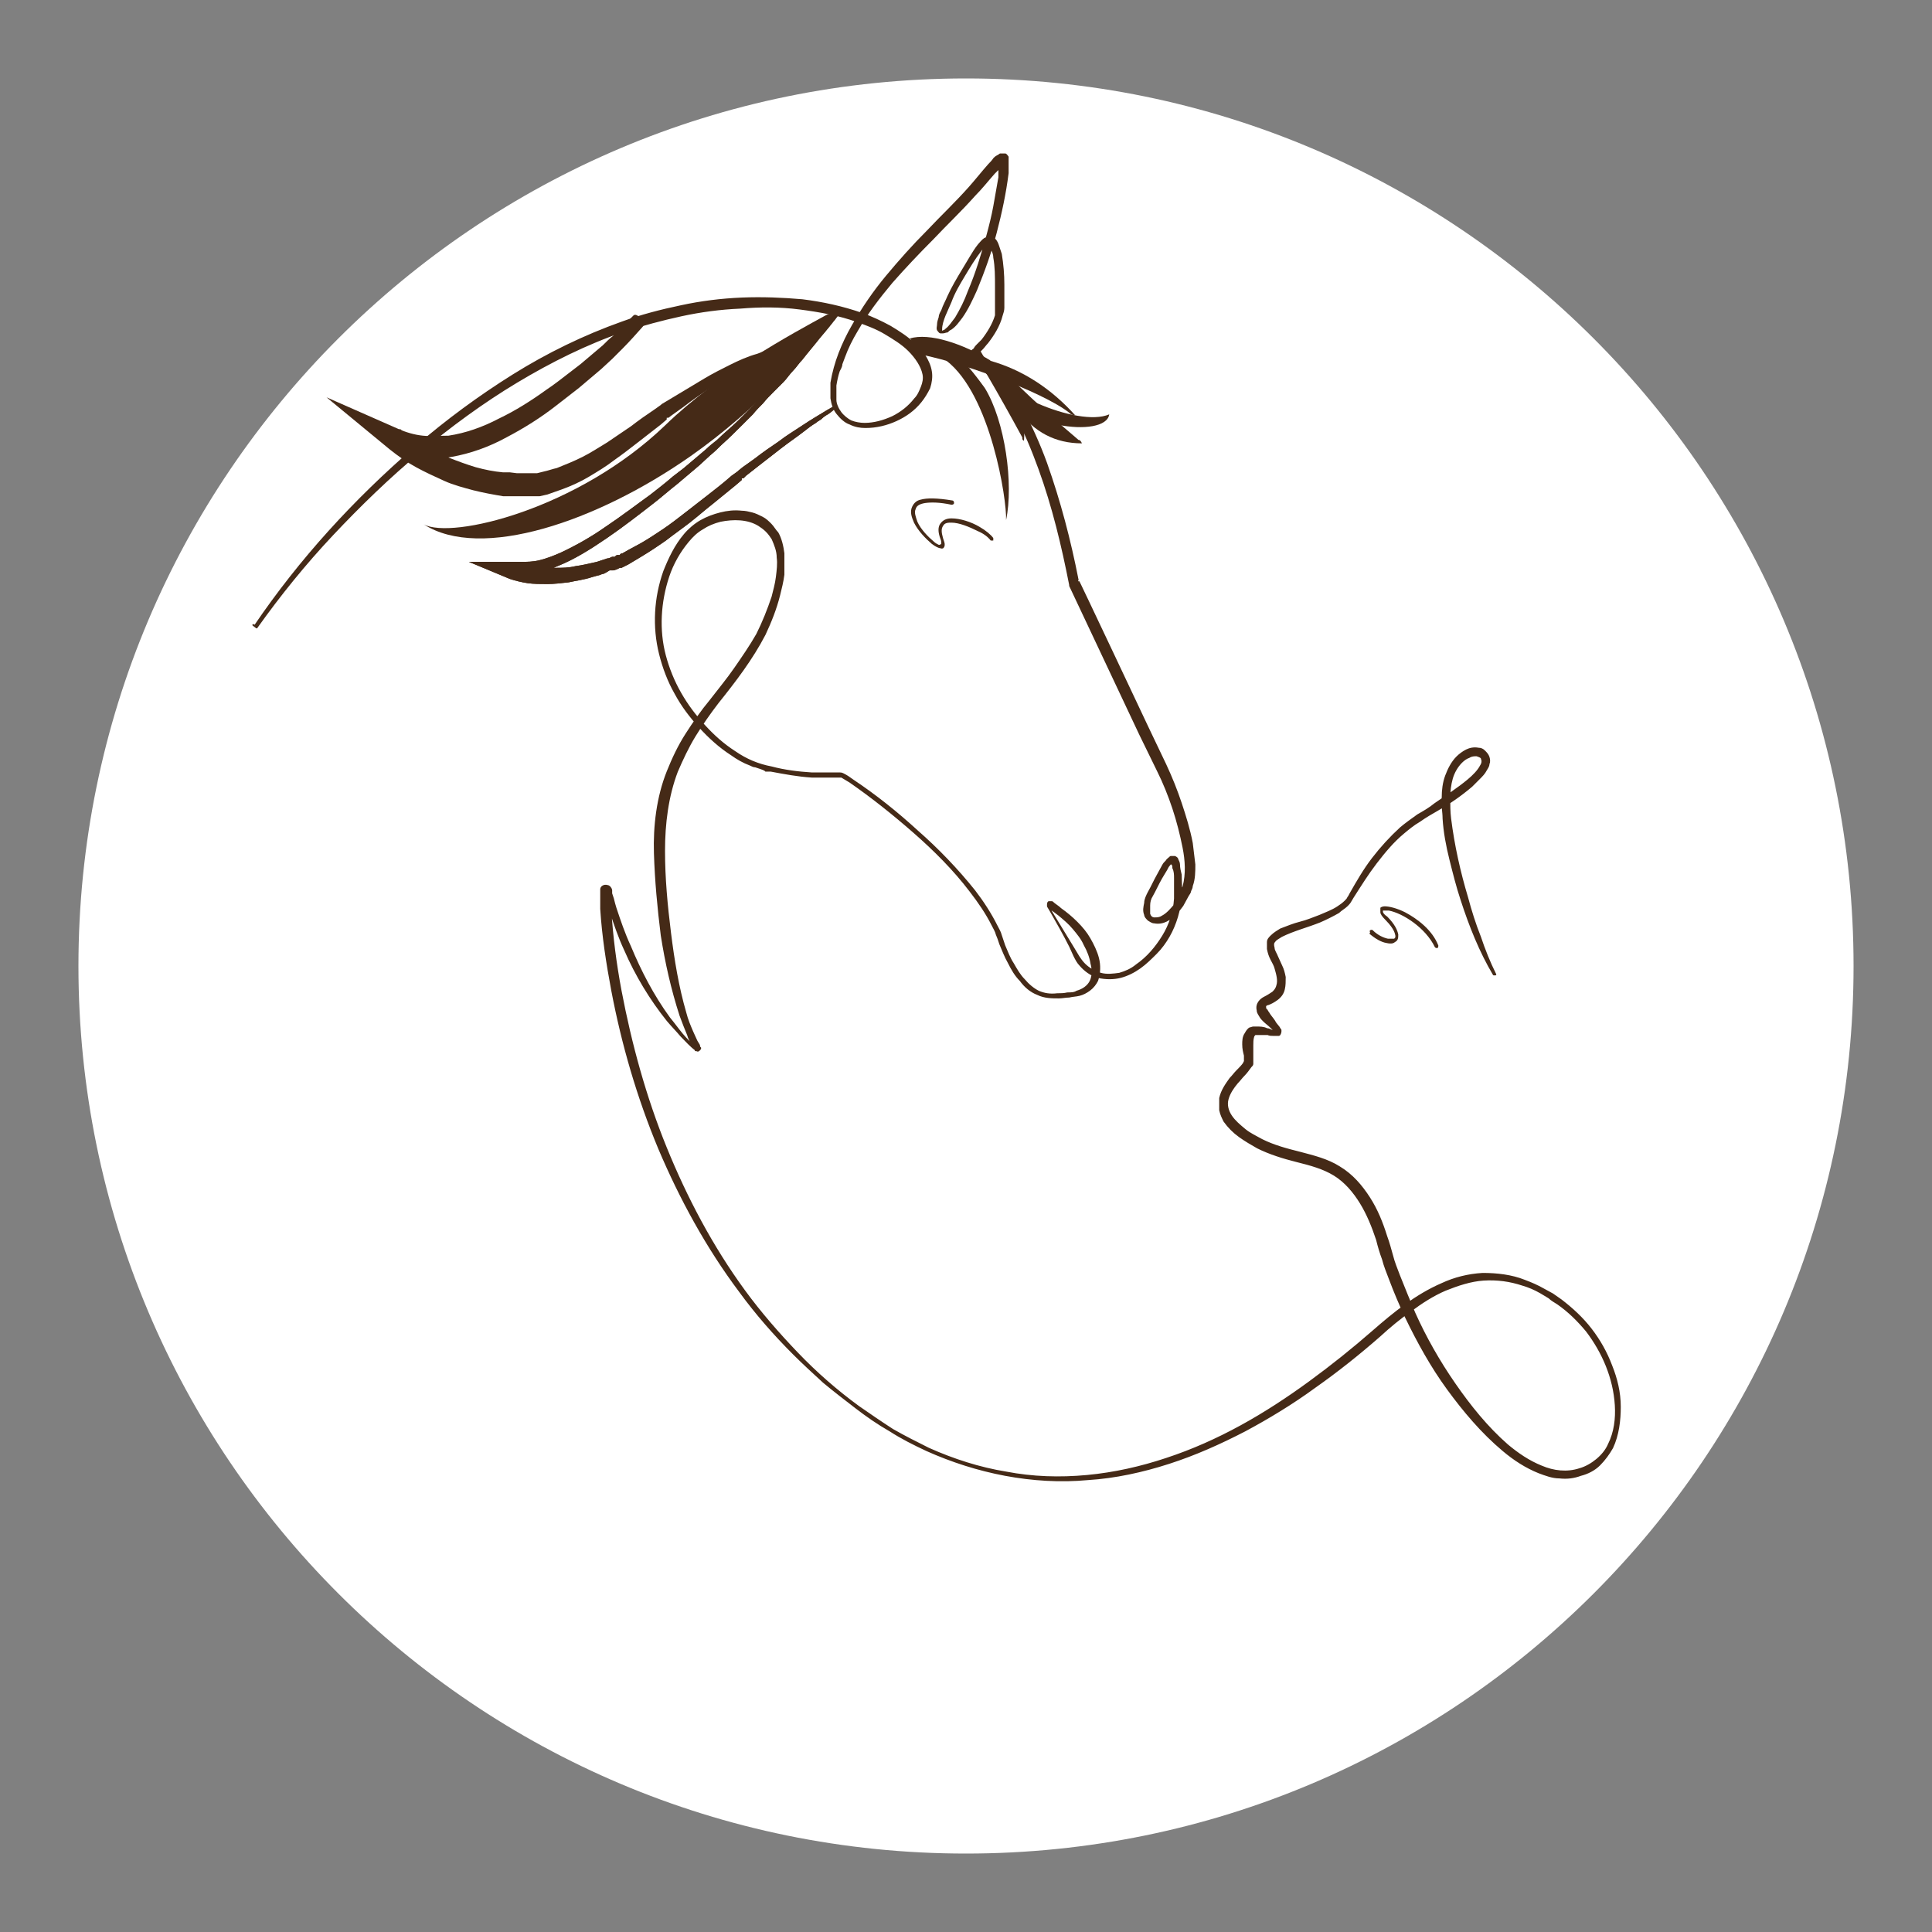
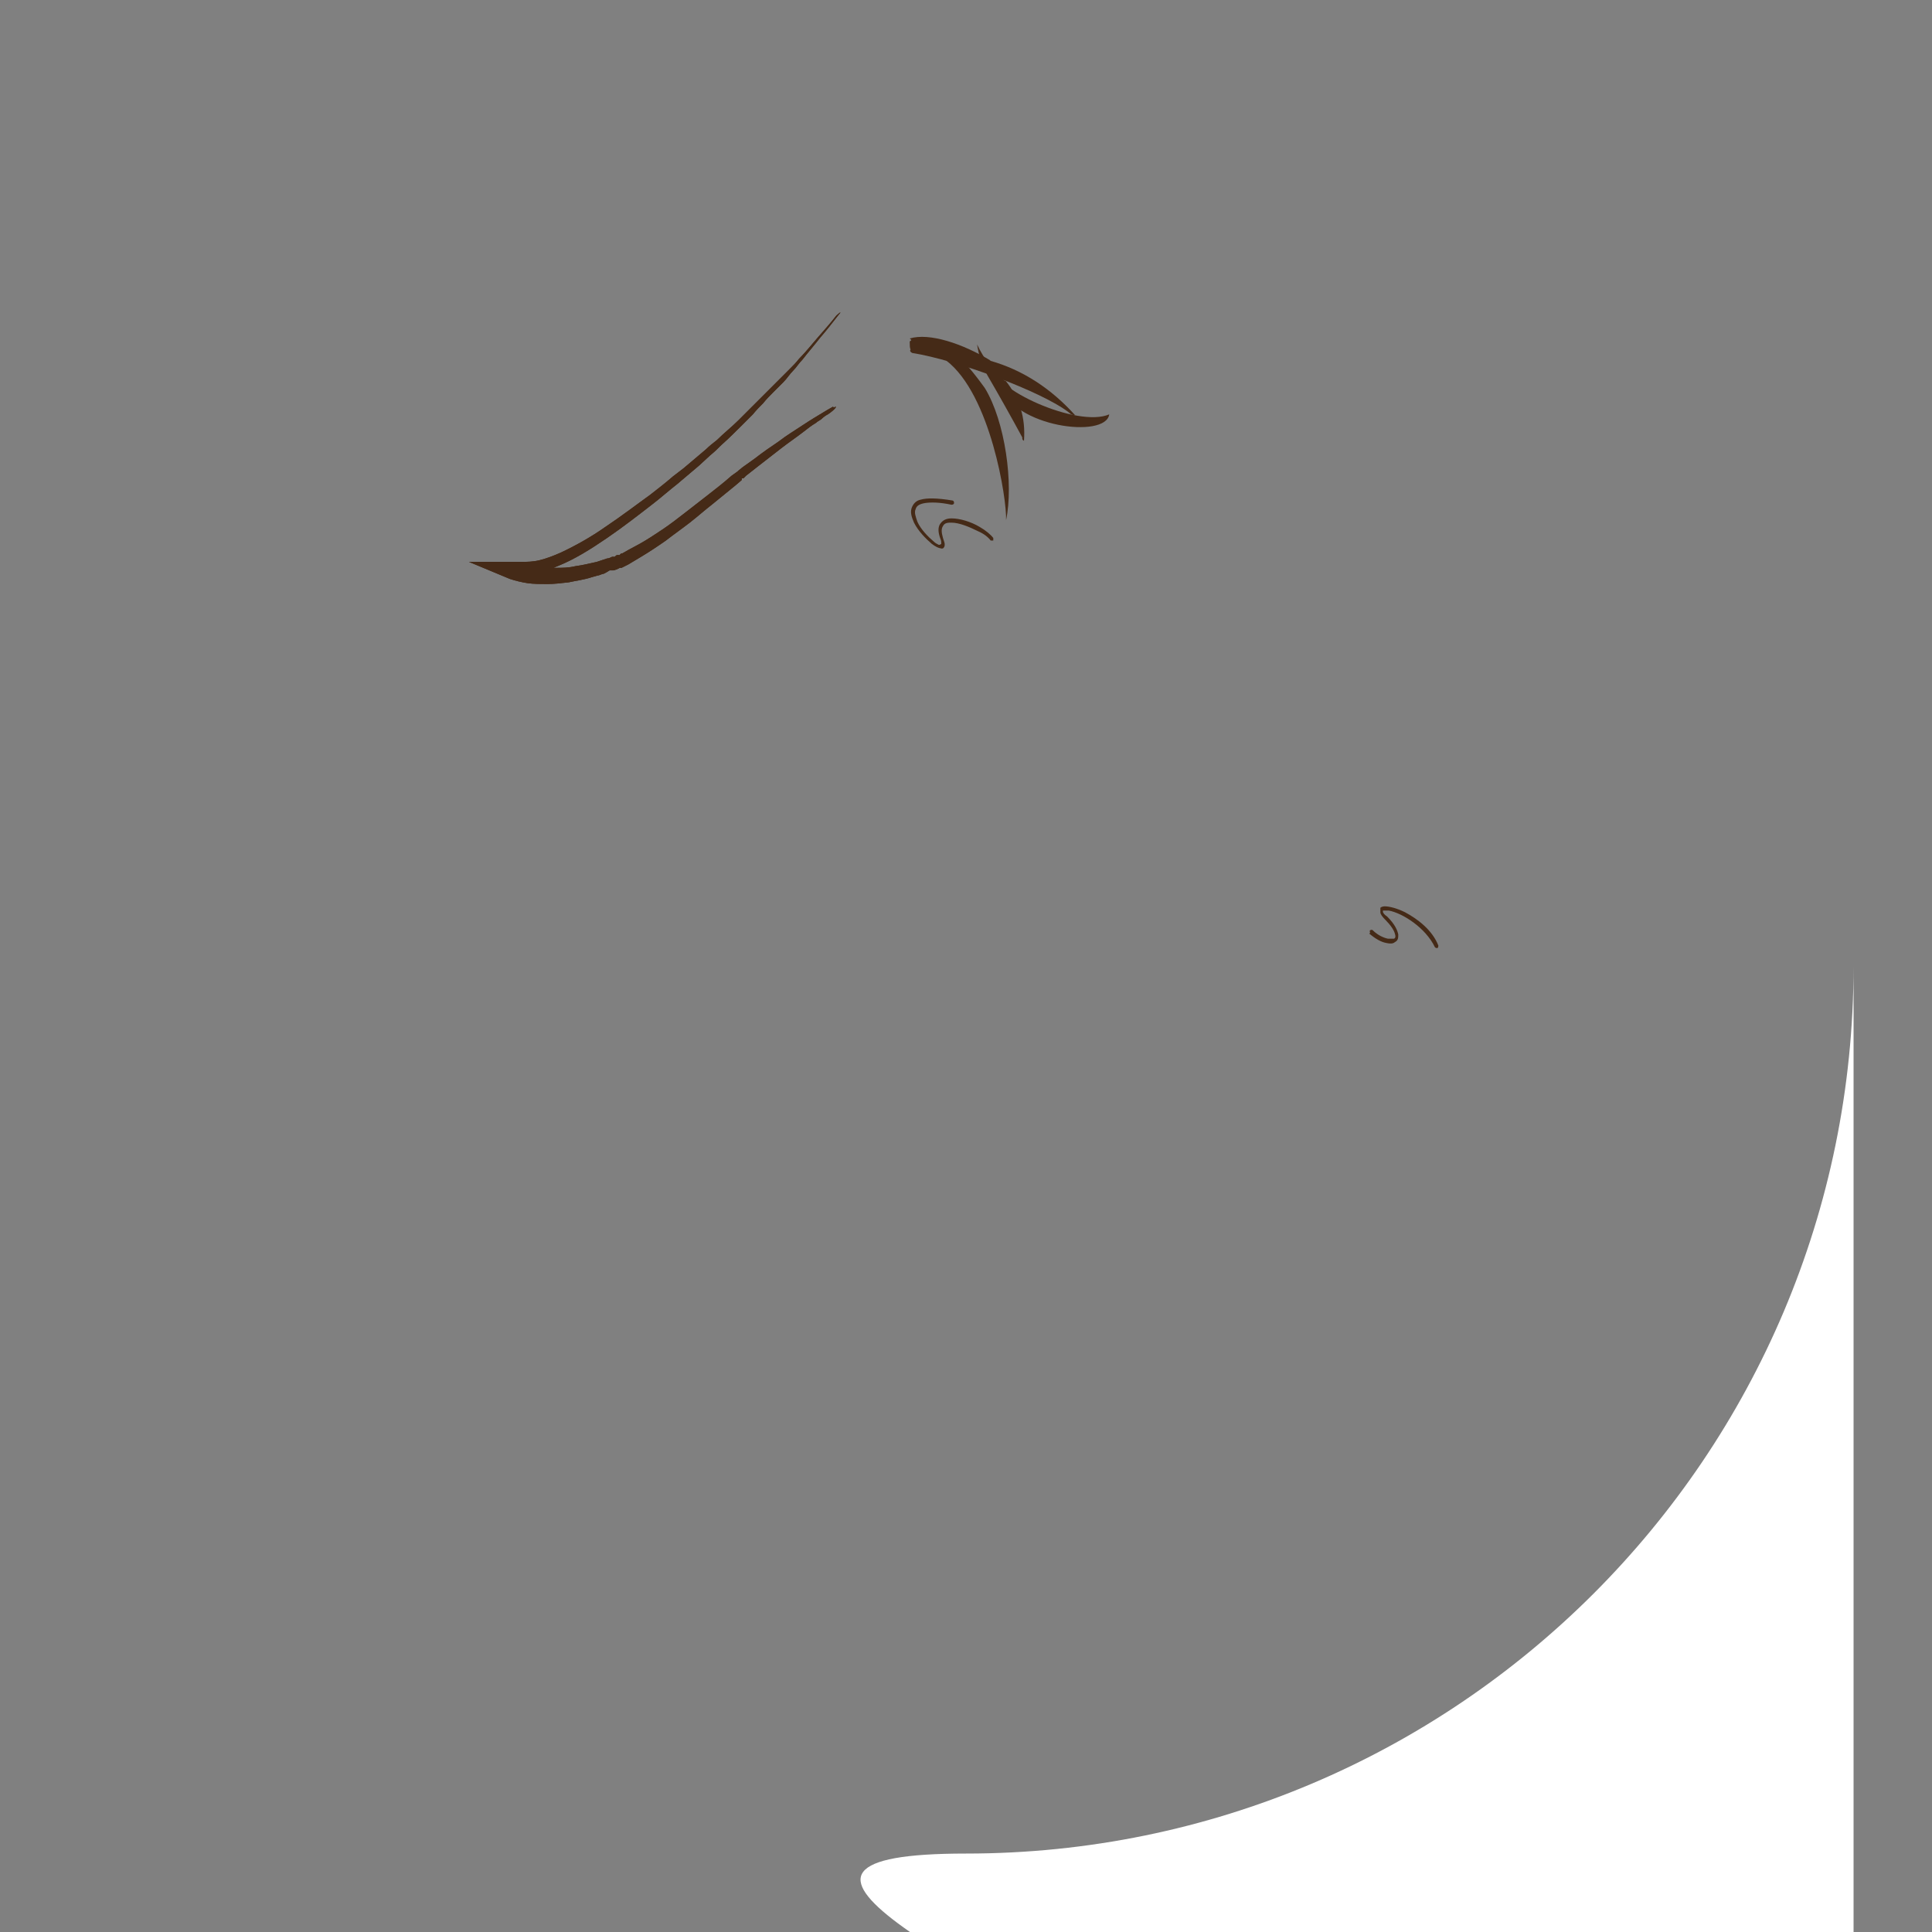
<svg xmlns="http://www.w3.org/2000/svg" data-bbox="9.2 9.2 208.2 208.2" viewBox="0 0 226.6 226.6" data-type="ugc">
  <rect x="0" y="0" width="226.6" height="226.6" fill="#808080" stroke="none" />
  <g>
-     <path fill="#ffffff" d="M217.4 113.3c0 57.493-46.607 104.1-104.1 104.1S9.2 170.793 9.2 113.3 55.807 9.2 113.3 9.2s104.1 46.607 104.1 104.1" />
-     <path d="M29.9 73.4c5.3-7.8 11.7-14.8 18.9-21q5.4-4.65 11.4-8.4c4-2.5 8.3-4.6 12.8-6.2 2.2-.8 4.5-1.4 6.9-1.9 2.3-.5 4.7-.8 7.1-.9s4.8 0 7.1.2c2.4.3 4.7.8 7 1.6q1.65.6 3.3 1.5c1 .6 2.1 1.3 2.9 2.1.4.4.8.9 1.2 1.4.3.5.6 1.1.7 1.8.1.6 0 1.3-.2 1.9-.3.6-.6 1.1-1 1.6-.8 1-1.8 1.7-2.9 2.2s-2.3.8-3.6.8c-.6 0-1.2-.1-1.8-.4-.6-.2-1.1-.7-1.5-1.2s-.6-1.1-.7-1.8v-1.8c.4-2.4 1.3-4.6 2.5-6.7s2.5-4 4-5.8 3.1-3.6 4.8-5.3c1.6-1.7 3.3-3.3 4.9-5.1.8-.9 1.5-1.8 2.3-2.7.2-.2.4-.4.6-.7.1-.1.2-.2.4-.3 0 0 .2-.1.3-.2h.6c.1 0 .2.2.3.3v1.9c-.3 2.4-.8 4.7-1.4 7s-1.4 4.5-2.3 6.7c-.5 1.1-1 2.2-1.7 3.2-.4.5-.7 1-1.3 1.4-.1 0-.3.2-.4.3-.2 0-.3.1-.5.1h-.3c-.1 0-.2-.2-.3-.3-.1-.2 0-.4 0-.6 0-.3.1-.6.2-.9 0-.3.2-.6.3-.8.2-.6.5-1.1.7-1.6.5-1.1 1.1-2.1 1.7-3.1l.9-1.5c.3-.5.6-1 1-1.5.2-.2.4-.5.7-.7.1 0 .3-.2.5-.2s.5 0 .6.2c.3.3.4.6.5.9l.3.9q.3 1.8.3 3.6v2.7c0 .3-.1.6-.2.9-.3 1.2-1 2.3-1.7 3.2-.2.2-.4.5-.6.7l-.3.3v.4c0 .1.1.2.2.2s.2.2.4.3q1.35 1.2 2.4 2.7c.7 1 1.3 2 1.9 3 1.1 2.1 2.1 4.3 2.9 6.5 1.6 4.5 2.8 9.1 3.7 13.7 0-.1 8.2 17.3 8.2 17.3l2.1 4.4q1.05 2.25 1.8 4.5c.5 1.5 1 3.1 1.3 4.7.1.8.2 1.6.3 2.5 0 .8 0 1.7-.3 2.5 0 .2-.1.4-.2.6 0 .2-.2.4-.3.6-.2.4-.4.7-.6 1.1-.5.7-1.1 1.4-1.9 1.8-.4.2-.9.3-1.4.2-.3 0-.5-.2-.7-.3-.2-.2-.4-.4-.4-.6-.2-.5-.1-.9 0-1.4 0-.4.2-.8.4-1.2.4-.7.7-1.4 1.1-2.1.2-.4.4-.7.6-1.1.1-.2.2-.3.4-.5.1-.2.3-.3.5-.5h.5q.3.15.3.3c.1.2.2.4.2.6 0 .4.1.8.2 1.2 0 .8.1 1.6 0 2.5-.1 1.6-.6 3.3-1.4 4.7-.4.7-.9 1.4-1.5 2s-1.2 1.2-1.9 1.7-1.5.9-2.3 1.1-1.7.2-2.6 0c-.8-.2-1.6-.8-2.1-1.4-.3-.3-.5-.7-.7-1.1l-.5-1.1c-.7-1.4-1.5-2.8-2.3-4.2l-.3-.5v-.2c0-.1 0-.2.1-.3h.4c.3.3.7.5 1 .8.7.5 1.3 1 1.9 1.6s1.1 1.2 1.5 1.9.8 1.5 1 2.3.2 1.7-.1 2.6c-.2.4-.5.8-.9 1.1q-.6.45-1.2.6c-.4.1-.8.1-1.2.2-.4 0-.8.1-1.2.1-.8 0-1.7 0-2.5-.4-.8-.3-1.5-.9-2-1.6-.6-.6-1-1.3-1.4-2.1-.4-.7-.7-1.5-1-2.2l-.2-.6-.2-.5c-.1-.4-.3-.7-.5-1.1-.7-1.4-1.6-2.7-2.6-4-1.9-2.5-4.2-4.8-6.6-6.9s-4.9-4.1-7.5-5.9c-.3-.2-.7-.4-1-.6h-3.5c-1.6-.1-3.2-.4-4.8-.7h-.6c0-.1-.6-.3-.6-.3l-.6-.2c-.2 0-.4-.1-.6-.2-.8-.3-1.5-.7-2.2-1.2-1.4-.9-2.6-2-3.7-3.2s-2.1-2.5-2.9-4c-.8-1.4-1.4-3-1.8-4.6-.8-3.2-.6-6.6.5-9.7.6-1.5 1.3-3 2.4-4.3.5-.6 1.2-1.2 1.9-1.6s1.5-.7 2.3-.9 1.6-.3 2.5-.2c.4 0 .8.1 1.2.2s.8.3 1.2.5.7.5 1 .8.5.7.8 1c.4.7.6 1.6.7 2.4v2.5c-.1.8-.3 1.6-.5 2.4-.4 1.6-1 3.1-1.7 4.6-1.5 2.9-3.5 5.5-5.5 8q-1.5 1.95-2.7 3.9c-.8 1.3-1.5 2.8-2.1 4.2-1.1 2.9-1.5 6.1-1.5 9.3s.3 6.4.7 9.6.9 6.3 1.8 9.4c.2.8.5 1.5.8 2.2.2.4.3.7.5 1.1l.3.5s0 .2.1.3c.2 0-.3.5-.3.3h-.1c-.7-.5-1.2-1.1-1.8-1.7-.5-.6-1.1-1.2-1.6-1.8-2-2.5-3.7-5.3-5-8.3-.7-1.5-1.2-3-1.7-4.5-.1-.4-.2-.8-.4-1.2l-.2-.6v-.3l-.1-.1s.1.3.3.2c.2 0 .4 0 .4-.3 0-.1 0 0 0 0v2.1c.2 3.2.6 6.3 1.2 9.5 1.2 6.3 2.9 12.5 5.3 18.4s5.4 11.6 9.2 16.8c1.9 2.6 4 5 6.2 7.3q3.3 3.45 7.2 6.3c1.3.9 2.6 1.8 4 2.7 1.4.8 2.8 1.5 4.2 2.2 2.9 1.3 6 2.3 9.1 2.8 3.1.6 6.3.7 9.5.4s6.3-1 9.3-2c6.1-2 11.6-5.2 16.8-9q3.9-2.85 7.5-6c2.4-2.1 5-4.2 8-5.5q2.25-1.05 4.8-1.2c1.7 0 3.4.2 4.9.8.8.3 1.5.6 2.2 1 .4.2.7.4 1.1.6.3.2.7.5 1 .7 1.3 1 2.5 2.1 3.5 3.4s1.8 2.7 2.4 4.3c.6 1.5 1 3.1 1 4.8 0 1.6-.2 3.3-.9 4.8-.4.7-.9 1.4-1.5 2s-1.4 1-2.2 1.2c-.8.3-1.6.4-2.5.3-.8 0-1.6-.3-2.4-.6-1.5-.6-2.9-1.5-4.2-2.6-2.5-2.1-4.6-4.6-6.5-7.2s-3.5-5.5-4.9-8.4c-.7-1.5-1.3-2.9-1.9-4.5-.3-.8-.6-1.5-.8-2.3-.3-.8-.5-1.5-.7-2.3-.5-1.5-1.1-3-1.9-4.3s-1.8-2.5-3.1-3.3-2.8-1.2-4.4-1.6-3.2-.9-4.6-1.6c-.7-.4-1.4-.8-2.1-1.3q-1.05-.75-1.8-1.8c-.2-.4-.4-.8-.5-1.3v-1.4c.2-.9.7-1.6 1.2-2.3.3-.3.5-.6.8-.9s.6-.6.8-.9c0-.1.2-.3.1-.3v-.6c-.1-.4-.2-.8-.2-1.3 0-.4 0-.9.3-1.3.1-.2.3-.5.5-.6.1 0 .3-.1.4-.1h.3c.5 0 .9 0 1.3.2.2 0 .4.1.6.2h.5s-.1.1 0 .2l-.2-.2-.4-.4c-.3-.3-.6-.5-.9-.8-.1-.1-.3-.3-.4-.5s-.3-.4-.3-.7c-.2-.8.4-1.3.8-1.5s.7-.4 1-.6c.2-.2.4-.4.5-.8.2-.6 0-1.3-.2-2-.1-.4-.3-.7-.5-1.1s-.3-.7-.4-1.2v-.8c0-.3.2-.5.4-.7.4-.4.8-.6 1.1-.8.8-.3 1.5-.6 2.3-.8s1.5-.5 2.3-.8c.7-.3 1.5-.6 2.1-1 .3-.2.6-.4.9-.7.1-.1.3-.3.3-.4.1-.1.2-.3.3-.5.8-1.4 1.6-2.8 2.6-4.1q1.5-1.95 3.3-3.6c.6-.5 1.3-1 2-1.5.7-.4 1.4-.8 2-1.3 1.3-.9 2.7-1.8 3.9-2.8.6-.5 1.2-1.1 1.5-1.7.2-.3.2-.6.1-.8 0-.2-.3-.3-.6-.4-.3 0-.6 0-.9.2q-.45.15-.9.6c-.5.5-.9 1.2-1.1 1.9s-.3 1.5-.3 2.3 0 1.6.1 2.4c.4 3.2 1.1 6.3 2 9.3.4 1.5.9 3.1 1.5 4.6.5 1.5 1.1 3 1.8 4.4h-.2c-1.6-2.7-2.8-5.7-3.8-8.8-.5-1.5-.9-3.1-1.3-4.7s-.7-3.2-.8-4.8c0-.8-.2-1.6-.1-2.5 0-.8.1-1.7.4-2.5s.7-1.6 1.3-2.2c.3-.3.7-.6 1.1-.8s.9-.3 1.4-.2c.3 0 .5.1.7.3s.4.4.5.7.1.6 0 .8c0 .3-.2.5-.3.7-.2.4-.5.7-.8 1l-.9.9c-1.3 1.1-2.6 2-4 2.8-.7.4-1.4.8-2.1 1.3-.7.4-1.3.9-1.9 1.4-1.2 1-2.2 2.2-3.2 3.5s-1.8 2.6-2.7 4c-.1.2-.2.3-.3.5s-.3.4-.4.5c-.3.3-.7.5-1 .8-.7.4-1.5.8-2.2 1.1-1.5.6-3.1 1-4.5 1.7-.3.2-.7.4-.8.6-.2.2-.2.4-.1.8 0 .3.3.7.4 1 .2.4.3.7.5 1.1s.3.8.4 1.3c0 .5 0 1-.1 1.4-.1.5-.4.9-.8 1.2s-.8.5-1.1.6c-.2 0-.3.2-.3.2v.1c0 .1 0 .3.2.4 0 .1.2.3.3.5.2.3.5.6.7 1l.4.5s.1.2.2.3v.2c0 .1-.1.4-.2.4h-.7c-.2 0-.4 0-.6-.1h-1.5s-.2.2-.2.3c-.1.3-.1.7-.1 1v2.2c0 .1-.1.2-.2.3-.3.4-.5.7-.8 1s-.5.6-.8.9c-.5.6-.9 1.2-1.1 1.9s0 1.4.4 2 1 1.1 1.6 1.6 1.3.8 2 1.2c1.4.7 2.9 1.1 4.5 1.5 1.5.4 3.2.8 4.6 1.7 1.5.9 2.6 2.2 3.5 3.6s1.5 2.9 2 4.5c.3.8.5 1.6.7 2.3.2.8.5 1.5.8 2.3.6 1.5 1.2 3 1.8 4.4 1.3 2.9 2.9 5.7 4.7 8.3s3.8 5.1 6.2 7.2c1.2 1 2.5 1.9 4 2.5 1.4.6 3 .8 4.5.3.7-.2 1.4-.6 2-1.1s1.1-1.1 1.4-1.8c.7-1.4.9-3 .8-4.6-.2-3.2-1.5-6.2-3.4-8.7-1-1.2-2.1-2.3-3.4-3.2-.3-.2-.7-.4-1-.7-.3-.2-.7-.4-1-.6q-1.05-.6-2.1-.9c-1.5-.5-3-.7-4.6-.6-1.5.1-3 .6-4.5 1.2-1.4.6-2.8 1.5-4 2.4-1.3.9-2.5 1.9-3.7 3-2.4 2.1-4.9 4.1-7.6 6-2.6 1.9-5.4 3.6-8.2 5.1-2.9 1.5-5.8 2.8-8.9 3.8s-6.3 1.7-9.5 1.9c-3.2.3-6.5.1-9.7-.5s-6.3-1.6-9.2-2.9c-1.5-.7-2.9-1.4-4.3-2.3-1.4-.8-2.7-1.7-4-2.7s-2.6-2-3.8-3c-1.2-1.1-2.4-2.2-3.5-3.3-2.3-2.3-4.4-4.7-6.3-7.3-3.9-5.2-7-10.9-9.5-16.8-2.5-6-4.3-12.2-5.5-18.5-.6-3.2-1.1-6.4-1.3-9.6v-2.3c0-.3.4-.5.7-.4.3 0 .5.4.5.5v.4l.2.6c.1.4.2.8.3 1.1.5 1.5 1 3 1.7 4.5 1.2 2.9 2.7 5.8 4.6 8.4.5.6 1 1.3 1.5 1.9s1.1 1.2 1.7 1.7h.1c.1-.1-.3.2-.2.2 0 0 0-.2-.1-.2l-.3-.5c-.2-.4-.4-.7-.5-1.1-.3-.7-.6-1.5-.9-2.3-1-3.1-1.7-6.2-2.2-9.4-.4-3.2-.7-6.4-.8-9.6s.3-6.6 1.5-9.6c.6-1.5 1.3-3 2.2-4.4s1.8-2.7 2.8-3.9c1-1.3 2-2.5 2.9-3.8s1.8-2.6 2.6-4c.7-1.4 1.3-2.9 1.8-4.4.2-.8.4-1.5.5-2.3s.2-1.6.1-2.3c0-.8-.3-1.5-.6-2.2-.2-.3-.4-.6-.7-.9s-.6-.5-.9-.7c-1.3-.8-3-.8-4.5-.5q-1.2.3-2.1.9c-.7.4-1.2.9-1.7 1.5-1 1.2-1.8 2.6-2.3 4.1-1 3-1.2 6.3-.4 9.3.4 1.5 1 3 1.8 4.4s1.7 2.6 2.8 3.8 2.2 2.2 3.6 3.1c1.3.9 2.7 1.5 4.3 1.8 1.5.4 3.1.6 4.7.7h3.3c.1 0 .2 0 .4.1.4.2.7.4 1.1.7 2.7 1.8 5.2 3.8 7.6 6 2.4 2.1 4.7 4.5 6.7 7 1 1.3 1.9 2.7 2.6 4.1.2.4.4.7.5 1.1l.2.6.2.6c.3.7.6 1.5 1 2.1.4.7.8 1.4 1.3 1.9.5.6 1.1 1.1 1.7 1.4.7.3 1.4.4 2.2.3.4 0 .8 0 1.2-.1.4 0 .8 0 1.1-.2.7-.2 1.3-.6 1.6-1.2s.3-1.4.1-2.1c-.1-.7-.4-1.5-.8-2.2-.3-.7-.8-1.3-1.3-1.9s-1.1-1.1-1.7-1.6c-.3-.2-.6-.5-1-.7h-.1l.3.5 2.5 4.1.6 1c.2.3.4.6.7.9.5.5 1.2.9 1.9 1.1s1.5.1 2.2 0c.7-.2 1.4-.5 2-1 1.3-.9 2.3-2.1 3.1-3.4s1.3-2.8 1.4-4.4V103c0-.4 0-.8-.2-1.2 0-.2 0-.4-.2-.5v-.1c-.1 0-.2.2-.3.3s-.2.3-.3.5c-.2.3-.4.7-.6 1-.4.7-.7 1.4-1.1 2.1-.2.3-.3.7-.3 1.1v1c.1.3.3.5.6.5s.6 0 .9-.2c.6-.3 1.1-.9 1.6-1.5.2-.3.4-.7.5-1 0-.2.2-.4.2-.5 0-.2.1-.3.2-.5.4-1.5.3-3.1 0-4.6s-.7-3.1-1.2-4.6-1.1-3-1.8-4.4l-2.1-4.3-8.2-17.4v-.1c-.9-4.6-2-9.2-3.6-13.6-.8-2.2-1.7-4.4-2.8-6.4-.6-1-1.1-2-1.8-3-.7-.9-1.4-1.8-2.3-2.5-.1 0-.2-.2-.3-.3 0 0-.1 0-.2-.1l-.1-.1c-.4-.3-.5-.8-.4-1.3 0-.1 0-.2.2-.3l.1-.1c.1-.2.2-.3.3-.4l.6-.6c.7-.9 1.3-1.9 1.6-2.9v-3.4c0-1.2 0-2.3-.2-3.4 0-.3-.1-.6-.2-.8 0-.3-.2-.5-.3-.6h-.5q-.3.15-.6.6c-.7.9-1.3 1.9-1.9 2.9s-1.2 2-1.6 3.1c-.2.5-.5 1.1-.7 1.6s-.4 1.1-.4 1.6v.3s.2 0 .3-.1c.1 0 .2-.1.3-.2.4-.3.7-.8 1.1-1.3.6-1 1.1-2 1.5-3.1.9-2.1 1.6-4.4 2.2-6.6.3-1.1.6-2.3.8-3.4s.4-2.3.6-3.4v-1.3h.3s-.2.2-.3.2l-.6.6c-.8.9-1.5 1.8-2.3 2.6-1.6 1.8-3.3 3.4-4.9 5.1q-2.55 2.55-4.8 5.1c-1.5 1.8-2.9 3.6-4.1 5.7-.6 1-1.1 2-1.5 3.1l-.3.8c0 .3-.2.6-.3.8-.2.6-.3 1.1-.4 1.7v1.7c0 .5.3 1.1.6 1.5s.8.8 1.2 1c.5.2 1.1.3 1.6.3 1.1 0 2.2-.3 3.3-.8 1-.5 1.9-1.2 2.6-2.1.4-.4.6-.9.8-1.4s.3-1 .2-1.5c-.2-1-.9-2-1.7-2.8s-1.8-1.4-2.8-2-2.1-1-3.2-1.4c-2.2-.8-4.5-1.2-6.8-1.5s-4.6-.3-7-.1q-3.45.15-6.9.9c-2.3.5-4.5 1.1-6.7 1.8-4.4 1.5-8.6 3.6-12.6 6S52.8 50 49.2 53s-7 6.3-10.2 9.7-6.2 7.1-8.9 10.9l-.4-.3Z" stroke-width=".2" fill="#452a17" stroke="#452a17" stroke-linejoin="round" />
+     <path fill="#ffffff" d="M217.4 113.3c0 57.493-46.607 104.1-104.1 104.1s104.1 46.607 104.1 104.1" />
    <path d="M160.7 109.4s-.1-.2 0-.3c0 0 .2-.1.3 0 .6.6 1.3.9 1.8 1h.7c.2-.1.2-.3.1-.6-.1-.4-.5-1-1.1-1.6q-.6-.6-.6-.9v-.5c0-.1.3-.2.5-.2.5 0 1.4.2 2.4.7 1.5.8 3.2 2.1 3.9 3.9 0 .1 0 .2-.1.3-.1 0-.2 0-.3-.1-1.1-2.3-3.8-4-5.4-4.3h-.7v.1c0 .2.2.4.5.6.9.9 1.2 1.6 1.3 2.1 0 .4 0 .7-.4.9-.2.2-.6.2-1 .1-.6-.1-1.3-.5-2-1.1Z" fill="#452a17" fill-rule="evenodd" />
    <path d="M110.4 63.8v-.1c0-.1 0-.3-.1-.5q-.45-1.2 0-1.8c.3-.4.7-.6 1.3-.6 1 0 2.3.4 3.3 1 .7.4 1.3.9 1.6 1.3v.3h-.3c-.3-.4-.8-.8-1.5-1.1-1-.5-2.2-1-3.1-1-.4 0-.8 0-1 .4-.2.3-.2.7 0 1.4.1.3.2.6.2.7 0 .2 0 .3-.1.4 0 .1-.2.2-.4.1-.2 0-.6-.2-1-.5-.7-.6-1.6-1.5-2.1-2.5-.3-.7-.5-1.3-.2-1.9.2-.4.5-.7 1-.8.7-.2 1.9-.2 3.7.1.1 0 .2.1.2.3 0 .1-.1.2-.3.2-1.4-.3-2.4-.3-3.1-.2-.6.1-1 .3-1.1.7-.2.4 0 .9.2 1.5.4.9 1.3 1.8 1.9 2.3.2.2.4.3.6.4h.1Z" fill="#452a17" fill-rule="evenodd" />
-     <path d="M98 37.4c.6-.8-.3-.8-1-.5-4.2 2.3-12.6 6.8-19 13-10.2 9.8-25 13.4-28.3 11.6 6.7 4.3 20.3-.3 31.3-8 7.7-5.4 14.1-12.5 17-16.1" fill="#452a17" fill-rule="evenodd" />
    <path d="M111 42.3c5.2 4 7.1 16.3 7 18.7.9-4.2-.1-11.6-2.5-15.5-1.6-2.2-1.9-2.4-3.6-4.4-.9-1.2-1.8-.5-.9 1.1Z" fill="#452a17" fill-rule="evenodd" />
    <path d="M117.9 44.7c-1.4-1.2-2.5-2.6-3.3-4.3q.3 1.95 1.2 3.6c1.4 2.4 2.8 4.9 4.1 7.3 0 .2 0 .3.2.4.2-2.7-.5-5-2.2-7.1Z" fill="#452a17" fill-rule="evenodd" />
-     <path d="M119.5 48.1c-1-2.1-2.3-3.9-4.1-5.2 1.4.4 2.7 1.1 3.8 2.1 2.4 2.3 4.8 4.5 7.3 6.6.2 0 .3.2.4.4q-4.65 0-7.5-3.9Z" fill="#452a17" fill-rule="evenodd" />
    <path d="M116.2 42.3c-3.3-2-7.2-3.3-9.5-2.6.4.3 0 .2 0 .4 0 .4 0 .7.1.9 0 0-.2.2.2.4 5.1.8 15.2 4.5 18.4 7 .2.2.4.3.7.3-2.8-3.1-6.1-5.3-10-6.4Z" fill="#452a17" fill-rule="evenodd" />
    <path d="M116.3 42.8c-1.4-2.1-1.1.2 1 2.4 1.5 4.9 12.4 6.3 12.8 3.4-3.7 1.6-13.9-3-13.8-5.8" fill="#452a17" fill-rule="evenodd" />
    <path d="M97.8 47.8c.5-.3.2.2-.7.8-.2.1-.5.3-.7.5s-.5.3-.7.5c-.5.3-.9.6-1.4 1-.9.7-1.8 1.3-2.7 2l-2.7 2.1-1.4 1.1-.3.3H87v.2l-.7.6-2.7 2.2c-.9.7-1.8 1.5-2.7 2.2s-1.9 1.4-2.8 2.1c-1 .7-1.9 1.3-2.9 1.9l-1.5.9-.8.4h-.2l-.4.2c-.1 0-.2.1-.4.1h-.4c-.3.2-.5.3-.7.4-.2 0-.5.2-.7.2l-.7.2c-.9.3-1.8.4-2.7.6-.9.1-1.7.2-2.5.2s-1.6 0-2.3-.1-1.5-.3-2.1-.5l-4.8-2h6.1c.7 0 1.4 0 2.2-.2s1.6-.5 2.5-.9c1.7-.8 3.5-1.8 5.2-3 1.8-1.2 3.5-2.5 5.3-3.8.9-.7 1.8-1.4 2.6-2.1l1.3-1 1.3-1.1 1.3-1.1c.4-.4.8-.7 1.3-1.1.8-.8 1.7-1.5 2.5-2.3l1.2-1.2 1.2-1.2 1.2-1.2.6-.6.6-.6 1.2-1.2c.4-.4.8-.8 1.1-1.2.8-.8 1.5-1.7 2.2-2.5s1.5-1.7 2.2-2.6c0 0 .9-.8.2 0-.7.9-1.4 1.8-2.1 2.6-.7.9-1.4 1.7-2.1 2.6-.4.4-.7.9-1.1 1.3s-.7.9-1.1 1.3l-.6.6-.6.6c-.4.4-.8.8-1.2 1.3-.4.4-.8.8-1.2 1.3l-1.2 1.2c-.8.8-1.6 1.6-2.5 2.4-.4.4-.8.8-1.3 1.2L82 54.6l-1.3 1.1-1.3 1.1c-.9.7-1.8 1.5-2.7 2.2-1.8 1.4-3.6 2.8-5.5 4.1s-3.8 2.5-5.8 3.3c-1 .4-1.9.8-2.9 1.1-.9.2-1.8.4-2.7.4l1.4-1.9c.6.2 1.2.4 1.9.5s1.4.1 2.1.1 1.5 0 2.3-.2c.8-.1 1.6-.3 2.5-.5l.6-.2.6-.2c.2 0 .4-.1.6-.2h.3c.1-.1.2-.2.3-.2h.3c0-.1.2-.2.2-.2h.1l.7-.4c.4-.2.9-.5 1.3-.7.9-.5 1.8-1.1 2.7-1.7s1.8-1.3 2.7-2l2.7-2.1c.9-.7 1.8-1.4 2.7-2.2l.7-.5.1-.1.5-.4 1.4-1c.9-.7 1.9-1.4 2.8-2 .9-.7 1.9-1.3 2.8-1.9s1.9-1.2 2.9-1.8l.7-.4c.2-.1-.2.1 0 0Z" fill="#452a17" />
    <path d="M97.8 47.8c.5-.3.2.2-.7.8-.2.1-.5.3-.7.5s-.5.3-.7.5c-.5.3-.9.6-1.4 1-.9.7-1.8 1.3-2.7 2l-2.7 2.1-1.4 1.1-.3.3H87v.2l-.7.6-2.7 2.2c-.9.7-1.8 1.5-2.7 2.2s-1.9 1.4-2.8 2.1c-1 .7-1.9 1.3-2.9 1.9l-1.5.9-.8.4h-.2l-.4.2c-.1 0-.2.1-.4.1h-.4c-.3.2-.5.3-.7.4-.2 0-.5.2-.7.2l-.7.2c-.9.3-1.8.4-2.7.6-.9.1-1.7.2-2.5.2s-1.6 0-2.3-.1-1.5-.3-2.1-.5l-4.8-2h6.1c.7 0 1.4 0 2.2-.2s1.6-.5 2.5-.9c1.7-.8 3.5-1.8 5.2-3 1.8-1.2 3.5-2.5 5.3-3.8.9-.7 1.8-1.4 2.6-2.1l1.3-1 1.3-1.1 1.3-1.1c.4-.4.8-.7 1.3-1.1.8-.8 1.7-1.5 2.5-2.3l1.2-1.2 1.2-1.2 1.2-1.2.6-.6.6-.6 1.2-1.2c.4-.4.8-.8 1.1-1.2.8-.8 1.5-1.7 2.2-2.5s1.5-1.7 2.2-2.6c0 0 .9-.8.2 0-.7.9-1.4 1.8-2.1 2.6-.7.9-1.4 1.7-2.1 2.6-.4.4-.7.9-1.1 1.3s-.7.9-1.1 1.3l-.6.6-.6.6c-.4.4-.8.8-1.2 1.3-.4.4-.8.8-1.2 1.3l-1.2 1.2c-.8.8-1.6 1.6-2.5 2.4-.4.4-.8.8-1.3 1.2L82 54.6l-1.3 1.1-1.3 1.1c-.9.7-1.8 1.5-2.7 2.2-1.8 1.4-3.6 2.8-5.5 4.1s-3.8 2.5-5.8 3.3c-1 .4-1.9.8-2.9 1.1-.9.2-1.8.4-2.7.4l1.4-1.9c.6.2 1.2.4 1.9.5s1.4.1 2.1.1 1.5 0 2.3-.2c.8-.1 1.6-.3 2.5-.5l.6-.2.6-.2c.2 0 .4-.1.6-.2h.3c.1-.1.2-.2.3-.2h.3c0-.1.2-.2.2-.2h.1l.7-.4c.4-.2.9-.5 1.3-.7.9-.5 1.8-1.1 2.7-1.7s1.8-1.3 2.7-2l2.7-2.1c.9-.7 1.8-1.4 2.7-2.2l.7-.5.1-.1.5-.4 1.4-1c.9-.7 1.9-1.4 2.8-2 .9-.7 1.9-1.3 2.8-1.9s1.9-1.2 2.9-1.8l.7-.4c.2-.1-.2.1 0 0Z" fill="#452a17" />
-     <path d="M89.6 41.3c.5-.2.4.5-.6 1-.3.1-.5.2-.8.4-.2.1-.5.2-.8.4-.5.3-1 .5-1.5.8-1 .6-1.9 1.2-2.9 1.8-.9.6-1.9 1.3-2.8 2l-1.4 1-.4.3h-.2v.2l-.7.6-2.7 2.1c-.9.7-1.8 1.4-2.8 2.1-.9.7-1.9 1.3-2.9 1.9S67 57 65.9 57.4c-.6.2-1.1.4-1.7.6l-.9.2H59c-1.2-.2-2.3-.4-3.5-.7-1.1-.3-2.3-.6-3.4-1.1s-2.2-1-3.3-1.6-2.1-1.3-3.1-2.1l-7.4-6.1 8.4 3.7c.9.4 1.9.7 2.9.8s2 0 3 0c2-.3 4-1 5.9-2 1.9-.9 3.8-2.1 5.6-3.4.9-.6 1.8-1.3 2.7-2l1.3-1 1.3-1.1 1.3-1.1c.4-.4.8-.8 1.2-1.1l2.4-2.4c.4-.4 1.5.9 1.1 1.3-.8.9-1.6 1.8-2.4 2.6l-1.2 1.2-1.3 1.2-1.3 1.1-1.3 1.1-2.7 2.1c-1.8 1.4-3.7 2.6-5.8 3.7-2 1.1-4.2 1.9-6.5 2.3-1.1.2-2.3.2-3.5 0s-2.4-.4-3.5-.9l1-2.4c.9.7 1.8 1.3 2.8 1.9s2 1 3 1.5c1 .4 2.1.8 3.1 1.1 1.1.3 2.1.5 3.2.6h.8l.8.1H63l.8-.2c.5-.1 1-.3 1.5-.4 1-.4 2-.8 3-1.3s1.9-1.1 2.9-1.7c.9-.6 1.9-1.3 2.8-1.9.9-.7 1.9-1.4 2.8-2l.7-.5.1-.1.5-.3 1.5-.9 3-1.8c1-.6 2-1.1 3-1.6s2.1-1 3.2-1.3l.8-.3c.3 0-.3 0 0 0Z" fill="#452a17" />
  </g>
</svg>